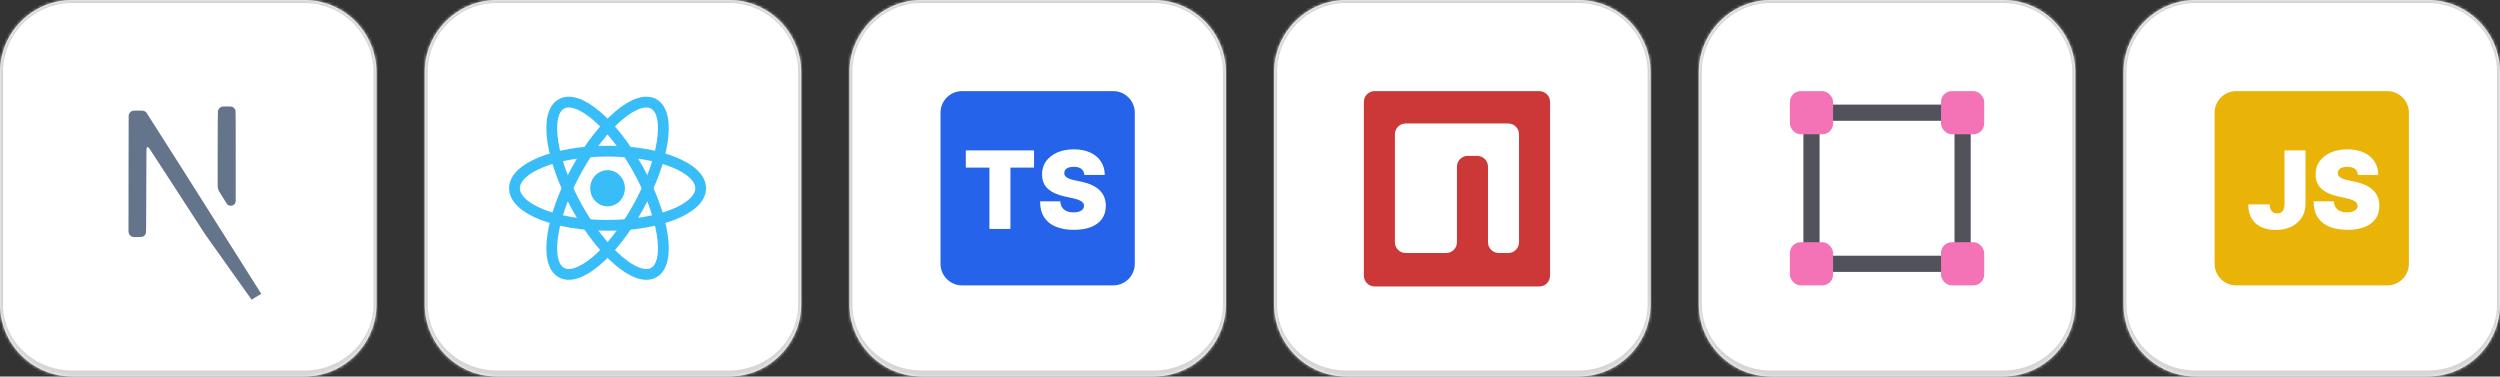
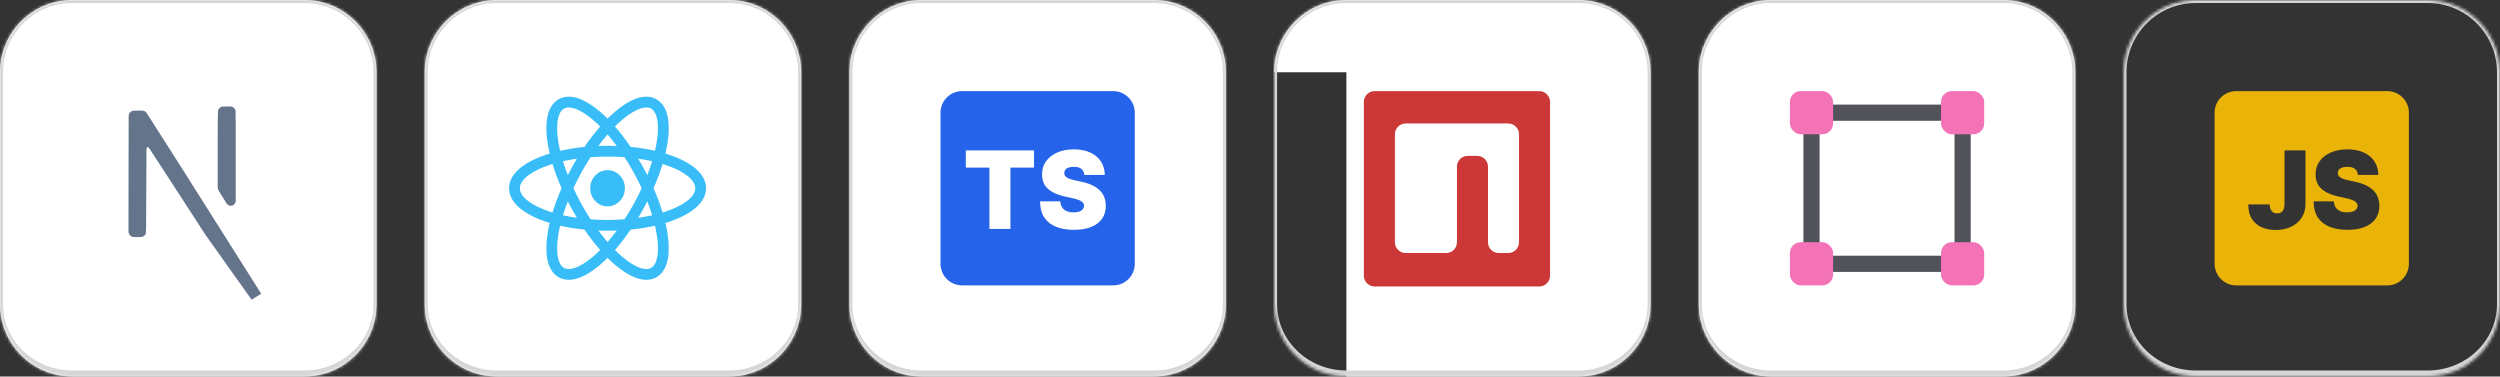
<svg xmlns="http://www.w3.org/2000/svg" width="830" height="125" viewBox="0 0 830 125" fill="none">
  <rect x="0" y="0" width="830" height="125" fill="#333333" stroke="none" />
  <mask id="path-1-inside-1_4065_89" fill="white">
    <path d="M0 24C0 10.745 10.745 0 24 0H101C114.255 0 125 10.745 125 24V101C125 114.255 114.255 125 101 125H24C10.745 125 0 114.255 0 101V24Z" />
  </mask>
  <path d="M0 24C0 10.745 10.745 0 24 0H101C114.255 0 125 10.745 125 24V101C125 114.255 114.255 125 101 125H24C10.745 125 0 114.255 0 101V24Z" fill="white" />
  <path d="M-1 24C-1 10.193 10.193 -1 24 -1H101C114.807 -1 126 10.193 126 24H124C124 11.297 113.703 1 101 1H24C11.297 1 1 11.297 1 24H-1ZM126 102C126 115.807 114.807 127 101 127H24C10.193 127 -1 115.807 -1 102L1 101C1 113.15 11.297 123 24 123H101C113.703 123 124 113.15 124 101L126 102ZM24 127C10.193 127 -1 115.807 -1 102V24C-1 10.193 10.193 -1 24 -1V1C11.297 1 1 11.297 1 24V101C1 113.15 11.297 123 24 123V127ZM101 -1C114.807 -1 126 10.193 126 24V102C126 115.807 114.807 127 101 127V123C113.703 123 124 113.15 124 101V24C124 11.297 113.703 1 101 1V-1Z" fill="#D6D6D6" mask="url(#path-1-inside-1_4065_89)" />
  <path fill-rule="evenodd" clip-rule="evenodd" d="M86.724 97.527L79.157 85.558L60.207 55.584C53.957 45.717 48.729 37.523 48.589 37.356C48.088 36.792 47.767 36.708 45.864 36.708C44.242 36.708 44.081 36.729 43.701 36.917C43.48 37.064 43.16 37.315 43 37.523V37.523C42.817 37.782 42.719 38.09 42.718 38.407L42.679 57.569L42.66 76.796C42.659 77.101 42.728 77.403 42.859 77.678V77.678C43.002 77.968 43.217 78.213 43.48 78.388V78.388C43.767 78.593 44.11 78.702 44.462 78.702H45.544C46.966 78.702 47.226 78.66 47.527 78.493C47.899 78.315 48.198 78.004 48.368 77.615C48.527 77.284 48.529 76.707 48.567 62.997L48.569 62.565C48.582 57.124 48.605 52.348 48.63 49.815C48.642 48.611 49.068 48.495 49.73 49.501C52.632 53.909 55.51 58.333 58.364 62.774L67.999 77.636L75.692 88.485C79.673 94.103 83.062 98.841 83.465 99.386C83.492 99.422 83.54 99.448 83.538 99.493V99.493M77.825 36.012C77.66 35.815 77.459 35.654 77.234 35.538C76.934 35.35 76.693 35.35 75.291 35.35C73.809 35.35 73.689 35.35 73.288 35.559C73.063 35.689 72.865 35.866 72.707 36.078C72.549 36.29 72.433 36.532 72.367 36.792C72.306 37.022 72.266 41.683 72.266 49.961V61.765C72.266 62.438 72.456 63.097 72.813 63.667L75.251 67.561V67.561C76.121 68.941 78.256 68.325 78.256 66.693V54.685C78.276 42.394 78.256 36.938 78.196 36.687C78.116 36.439 77.99 36.21 77.825 36.012Z" fill="#64748B" />
  <mask id="path-4-inside-2_4065_89" fill="white">
    <path d="M141 24C141 10.745 151.745 0 165 0H242C255.255 0 266 10.745 266 24V101C266 114.255 255.255 125 242 125H165C151.745 125 141 114.255 141 101V24Z" />
  </mask>
  <path d="M141 24C141 10.745 151.745 0 165 0H242C255.255 0 266 10.745 266 24V101C266 114.255 255.255 125 242 125H165C151.745 125 141 114.255 141 101V24Z" fill="white" />
  <path d="M140 24C140 10.193 151.193 -1 165 -1H242C255.807 -1 267 10.193 267 24H265C265 11.297 254.703 1 242 1H165C152.297 1 142 11.297 142 24H140ZM267 102C267 115.807 255.807 127 242 127H165C151.193 127 140 115.807 140 102L142 101C142 113.15 152.297 123 165 123H242C254.703 123 265 113.15 265 101L267 102ZM165 127C151.193 127 140 115.807 140 102V24C140 10.193 151.193 -1 165 -1V1C152.297 1 142 11.297 142 24V101C142 113.15 152.297 123 165 123V127ZM242 -1C255.807 -1 267 10.193 267 24V102C267 115.807 255.807 127 242 127V123C254.703 123 265 113.15 265 101V24C265 11.297 254.703 1 242 1V-1Z" fill="#D6D6D6" mask="url(#path-4-inside-2_4065_89)" />
  <path d="M201.709 68.51C204.89 68.51 207.468 65.819 207.468 62.5C207.468 59.181 204.89 56.49 201.709 56.49C198.527 56.49 195.949 59.181 195.949 62.5C195.949 65.819 198.527 68.51 201.709 68.51Z" fill="#38BDF8" />
  <path d="M201.708 74.814C218.778 74.814 232.615 69.3 232.615 62.5C232.615 55.699 218.778 50.186 201.708 50.186C184.639 50.186 170.802 55.699 170.802 62.5C170.802 69.3 184.639 74.814 201.708 74.814Z" stroke="#38BDF8" stroke-width="3.583" />
  <path d="M191.489 68.657C200.024 84.082 211.518 93.83 217.162 90.429C222.806 87.029 220.463 71.768 211.928 56.343C203.394 40.918 191.9 31.17 186.256 34.571C180.611 37.971 182.955 53.232 191.489 68.657Z" stroke="#38BDF8" stroke-width="3.583" />
  <path d="M191.489 56.343C182.955 71.768 180.611 87.029 186.256 90.429C191.9 93.83 203.394 84.082 211.928 68.657C220.463 53.232 222.806 37.971 217.162 34.571C211.518 31.17 200.024 40.918 191.489 56.343Z" stroke="#38BDF8" stroke-width="3.583" />
  <mask id="path-10-inside-3_4065_89" fill="white">
    <path d="M282 24C282 10.745 292.745 0 306 0H383C396.255 0 407 10.745 407 24V101C407 114.255 396.255 125 383 125H306C292.745 125 282 114.255 282 101V24Z" />
  </mask>
  <path d="M282 24C282 10.745 292.745 0 306 0H383C396.255 0 407 10.745 407 24V101C407 114.255 396.255 125 383 125H306C292.745 125 282 114.255 282 101V24Z" fill="white" />
  <path d="M281 24C281 10.193 292.193 -1 306 -1H383C396.807 -1 408 10.193 408 24H406C406 11.297 395.703 1 383 1H306C293.297 1 283 11.297 283 24H281ZM408 102C408 115.807 396.807 127 383 127H306C292.193 127 281 115.807 281 102L283 101C283 113.15 293.297 123 306 123H383C395.703 123 406 113.15 406 101L408 102ZM306 127C292.193 127 281 115.807 281 102V24C281 10.193 292.193 -1 306 -1V1C293.297 1 283 11.297 283 24V101C283 113.15 293.297 123 306 123V127ZM383 -1C396.807 -1 408 10.193 408 24V102C408 115.807 396.807 127 383 127V123C395.703 123 406 113.15 406 101V24C406 11.297 395.703 1 383 1V-1Z" fill="#D6D6D6" mask="url(#path-10-inside-3_4065_89)" />
  <path fill-rule="evenodd" clip-rule="evenodd" d="M319.415 30.25C315.457 30.25 312.249 33.459 312.249 37.417V87.583C312.249 91.541 315.457 94.75 319.415 94.75H369.582C373.54 94.75 376.749 91.541 376.749 87.583V37.417C376.749 33.459 373.54 30.25 369.582 30.25H319.415ZM320.649 49.939V55.64H328.488V76H335.461V55.64H343.3V49.939H320.649ZM359.056 56.098C359.625 56.573 359.943 57.235 360.011 58.083H366.78C366.772 56.378 366.348 54.889 365.508 53.617C364.676 52.336 363.493 51.343 361.958 50.639C360.422 49.935 358.602 49.583 356.499 49.583C354.437 49.583 352.609 49.931 351.014 50.627C349.428 51.322 348.185 52.294 347.286 53.541C346.395 54.779 345.954 56.225 345.962 57.88C345.954 59.916 346.611 61.523 347.935 62.703C349.267 63.873 351.086 64.709 353.394 65.209L355.99 65.769C356.957 65.981 357.724 66.21 358.293 66.456C358.861 66.694 359.268 66.965 359.514 67.271C359.769 67.568 359.9 67.915 359.909 68.314C359.9 68.738 359.765 69.116 359.502 69.447C359.239 69.778 358.853 70.036 358.344 70.223C357.835 70.409 357.203 70.503 356.448 70.503C355.548 70.503 354.772 70.363 354.119 70.083C353.474 69.803 352.974 69.391 352.617 68.849C352.261 68.306 352.062 67.635 352.019 66.838H345.301C345.309 69.018 345.776 70.808 346.7 72.208C347.634 73.599 348.94 74.63 350.62 75.3C352.308 75.97 354.284 76.305 356.549 76.305C358.755 76.305 360.643 75.996 362.212 75.376C363.79 74.757 365.003 73.854 365.851 72.666C366.7 71.478 367.128 70.028 367.137 68.314C367.128 67.322 366.967 66.405 366.653 65.566C366.348 64.726 365.868 63.971 365.215 63.3C364.562 62.622 363.722 62.032 362.696 61.532C361.669 61.031 360.435 60.628 358.993 60.323L356.855 59.865C356.236 59.738 355.701 59.593 355.252 59.432C354.802 59.271 354.433 59.093 354.144 58.898C353.856 58.694 353.644 58.469 353.508 58.223C353.381 57.969 353.326 57.685 353.343 57.371C353.351 56.989 353.466 56.65 353.686 56.353C353.907 56.056 354.246 55.822 354.704 55.653C355.171 55.475 355.769 55.386 356.499 55.386C357.644 55.386 358.496 55.623 359.056 56.098Z" fill="#2563EB" />
  <mask id="path-13-inside-4_4065_89" fill="white">
    <path d="M423 24C423 10.745 433.745 0 447 0H524C537.255 0 548 10.745 548 24V101C548 114.255 537.255 125 524 125H447C433.745 125 423 114.255 423 101V24Z" />
  </mask>
-   <path d="M423 24C423 10.745 433.745 0 447 0H524C537.255 0 548 10.745 548 24V101C548 114.255 537.255 125 524 125H447C433.745 125 423 114.255 423 101V24Z" fill="white" />
+   <path d="M423 24C423 10.745 433.745 0 447 0H524C537.255 0 548 10.745 548 24V101C548 114.255 537.255 125 524 125H447V24Z" fill="white" />
  <path d="M422 24C422 10.193 433.193 -1 447 -1H524C537.807 -1 549 10.193 549 24H547C547 11.297 536.703 1 524 1H447C434.297 1 424 11.297 424 24H422ZM549 102C549 115.807 537.807 127 524 127H447C433.193 127 422 115.807 422 102L424 101C424 113.15 434.297 123 447 123H524C536.703 123 547 113.15 547 101L549 102ZM447 127C433.193 127 422 115.807 422 102V24C422 10.193 433.193 -1 447 -1V1C434.297 1 424 11.297 424 24V101C424 113.15 434.297 123 447 123V127ZM524 -1C537.807 -1 549 10.193 549 24V102C549 115.807 537.807 127 524 127V123C536.703 123 547 113.15 547 101V24C547 11.297 536.703 1 524 1V-1Z" fill="#D6D6D6" mask="url(#path-13-inside-4_4065_89)" />
  <path fill-rule="evenodd" clip-rule="evenodd" d="M514.615 33.833C514.615 31.854 513.011 30.25 511.032 30.25H456.386C454.407 30.25 452.803 31.854 452.803 33.833V91.525C452.803 93.504 454.407 95.108 456.386 95.108H511.032C513.011 95.108 514.615 93.504 514.615 91.525V33.833ZM483.709 80.416C483.709 82.395 482.105 84 480.126 84H466.688C464.709 84 463.105 82.395 463.105 80.416V44.583C463.105 42.604 464.709 41 466.688 41H500.73C502.709 41 504.313 42.604 504.313 44.583V80.416C504.313 82.395 502.709 84 500.73 84H497.594C495.615 84 494.011 82.395 494.011 80.416V55.333C494.011 53.354 492.407 51.75 490.428 51.75H487.292C485.313 51.75 483.709 53.354 483.709 55.333V80.416Z" fill="#CB3837" />
  <mask id="path-16-inside-5_4065_89" fill="white">
    <path d="M564 24C564 10.745 574.745 0 588 0H665C678.255 0 689 10.745 689 24V101C689 114.255 678.255 125 665 125H588C574.745 125 564 114.255 564 101V24Z" />
  </mask>
  <path d="M564 24C564 10.745 574.745 0 588 0H665C678.255 0 689 10.745 689 24V101C689 114.255 678.255 125 665 125H588C574.745 125 564 114.255 564 101V24Z" fill="white" />
  <path d="M563 24C563 10.193 574.193 -1 588 -1H665C678.807 -1 690 10.193 690 24H688C688 11.297 677.703 1 665 1H588C575.297 1 565 11.297 565 24H563ZM690 102C690 115.807 678.807 127 665 127H588C574.193 127 563 115.807 563 102L565 101C565 113.15 575.297 123 588 123H665C677.703 123 688 113.15 688 101L690 102ZM588 127C574.193 127 563 115.807 563 102V24C563 10.193 574.193 -1 588 -1V1C575.297 1 565 11.297 565 24V101C565 113.15 575.297 123 588 123V127ZM665 -1C678.807 -1 690 10.193 690 24V102C690 115.807 678.807 127 665 127V123C677.703 123 688 113.15 688 101V24C688 11.297 677.703 1 665 1V-1Z" fill="#D6D6D6" mask="url(#path-16-inside-5_4065_89)" />
  <rect x="601.417" y="37.417" width="50.167" height="50.167" stroke="#52525B" stroke-width="5.375" />
  <rect x="594.25" y="30.25" width="14.333" height="14.333" rx="3.583" fill="#F472B6" />
  <rect x="644.417" y="30.25" width="14.333" height="14.333" rx="3.583" fill="#F472B6" />
  <rect x="644.417" y="80.417" width="14.333" height="14.333" rx="3.583" fill="#F472B6" />
  <rect x="594.25" y="80.417" width="14.333" height="14.333" rx="3.583" fill="#F472B6" />
  <mask id="path-23-inside-6_4065_89" fill="white">
    <path d="M705 24C705 10.745 715.745 0 729 0H806C819.255 0 830 10.745 830 24V101C830 114.255 819.255 125 806 125H729C715.745 125 705 114.255 705 101V24Z" />
  </mask>
-   <path d="M705 24C705 10.745 715.745 0 729 0H806C819.255 0 830 10.745 830 24V101C830 114.255 819.255 125 806 125H729C715.745 125 705 114.255 705 101V24Z" fill="white" />
  <path d="M704 24C704 10.193 715.193 -1 729 -1H806C819.807 -1 831 10.193 831 24H829C829 11.297 818.703 1 806 1H729C716.297 1 706 11.297 706 24H704ZM831 102C831 115.807 819.807 127 806 127H729C715.193 127 704 115.807 704 102L706 101C706 113.15 716.297 123 729 123H806C818.703 123 829 113.15 829 101L831 102ZM729 127C715.193 127 704 115.807 704 102V24C704 10.193 715.193 -1 729 -1V1C716.297 1 706 11.297 706 24V101C706 113.15 716.297 123 729 123V127ZM806 -1C819.807 -1 831 10.193 831 24V102C831 115.807 819.807 127 806 127V123C818.703 123 829 113.15 829 101V24C829 11.297 818.703 1 806 1V-1Z" fill="#D6D6D6" mask="url(#path-23-inside-6_4065_89)" />
  <path fill-rule="evenodd" clip-rule="evenodd" d="M742.417 30.25C738.459 30.25 735.25 33.459 735.25 37.417V87.583C735.25 91.541 738.459 94.75 742.417 94.75H792.583C796.541 94.75 799.75 91.541 799.75 87.583V37.417C799.75 33.459 796.541 30.25 792.583 30.25H742.417ZM765.427 49.939H758.454V67.805C758.445 68.475 758.348 69.04 758.161 69.498C757.974 69.947 757.699 70.287 757.334 70.516C756.978 70.745 756.536 70.859 756.011 70.859C755.493 70.859 755.052 70.749 754.687 70.528C754.331 70.299 754.051 69.96 753.847 69.51C753.652 69.061 753.542 68.509 753.516 67.856H746.441C746.433 69.858 746.84 71.487 747.663 72.742C748.486 73.99 749.589 74.906 750.971 75.491C752.354 76.068 753.881 76.356 755.552 76.356C757.478 76.356 759.179 76 760.655 75.287C762.14 74.566 763.302 73.565 764.142 72.284C764.99 70.995 765.418 69.502 765.427 67.805V49.939ZM781.874 56.098C782.442 56.573 782.76 57.235 782.828 58.083H789.598C789.589 56.378 789.165 54.889 788.325 53.617C787.494 52.336 786.311 51.343 784.775 50.639C783.24 49.935 781.42 49.583 779.316 49.583C777.255 49.583 775.427 49.931 773.832 50.627C772.245 51.322 771.003 52.294 770.103 53.541C769.213 54.779 768.771 56.225 768.78 57.88C768.771 59.916 769.429 61.523 770.752 62.703C772.084 63.873 773.904 64.709 776.211 65.209L778.807 65.769C779.774 65.981 780.542 66.21 781.11 66.456C781.679 66.694 782.086 66.965 782.332 67.271C782.586 67.568 782.718 67.915 782.726 68.314C782.718 68.738 782.582 69.116 782.319 69.447C782.056 69.778 781.67 70.036 781.161 70.223C780.652 70.409 780.02 70.503 779.265 70.503C778.366 70.503 777.59 70.363 776.937 70.083C776.292 69.803 775.791 69.391 775.435 68.849C775.079 68.306 774.879 67.635 774.837 66.838H768.118C768.127 69.018 768.593 70.808 769.518 72.208C770.451 73.599 771.758 74.63 773.437 75.3C775.125 75.97 777.102 76.305 779.367 76.305C781.573 76.305 783.46 75.996 785.03 75.376C786.608 74.757 787.821 73.854 788.669 72.666C789.517 71.478 789.946 70.028 789.954 68.314C789.946 67.322 789.785 66.405 789.471 65.566C789.165 64.726 788.686 63.971 788.033 63.3C787.38 62.622 786.54 62.032 785.513 61.532C784.487 61.031 783.252 60.628 781.81 60.323L779.672 59.865C779.053 59.738 778.519 59.593 778.069 59.432C777.62 59.271 777.25 59.093 776.962 58.898C776.674 58.694 776.462 58.469 776.326 58.223C776.199 57.969 776.143 57.685 776.16 57.371C776.169 56.989 776.283 56.65 776.504 56.353C776.725 56.056 777.064 55.822 777.522 55.653C777.989 55.475 778.587 55.386 779.316 55.386C780.461 55.386 781.314 55.623 781.874 56.098Z" fill="#EAB308" />
</svg>